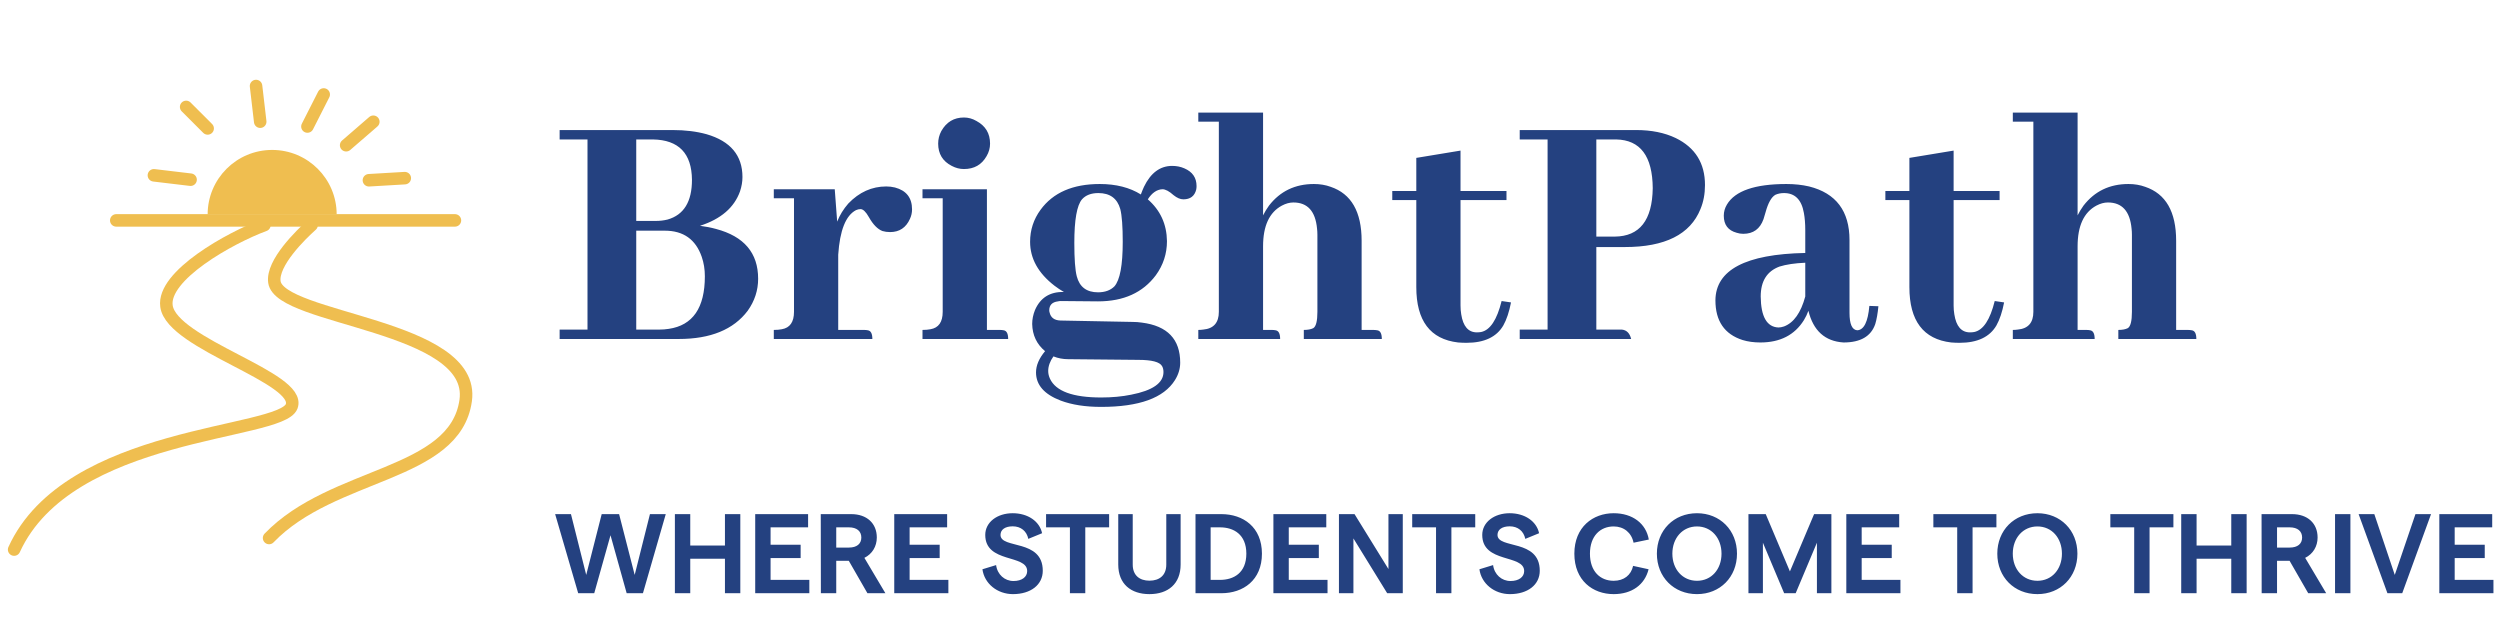
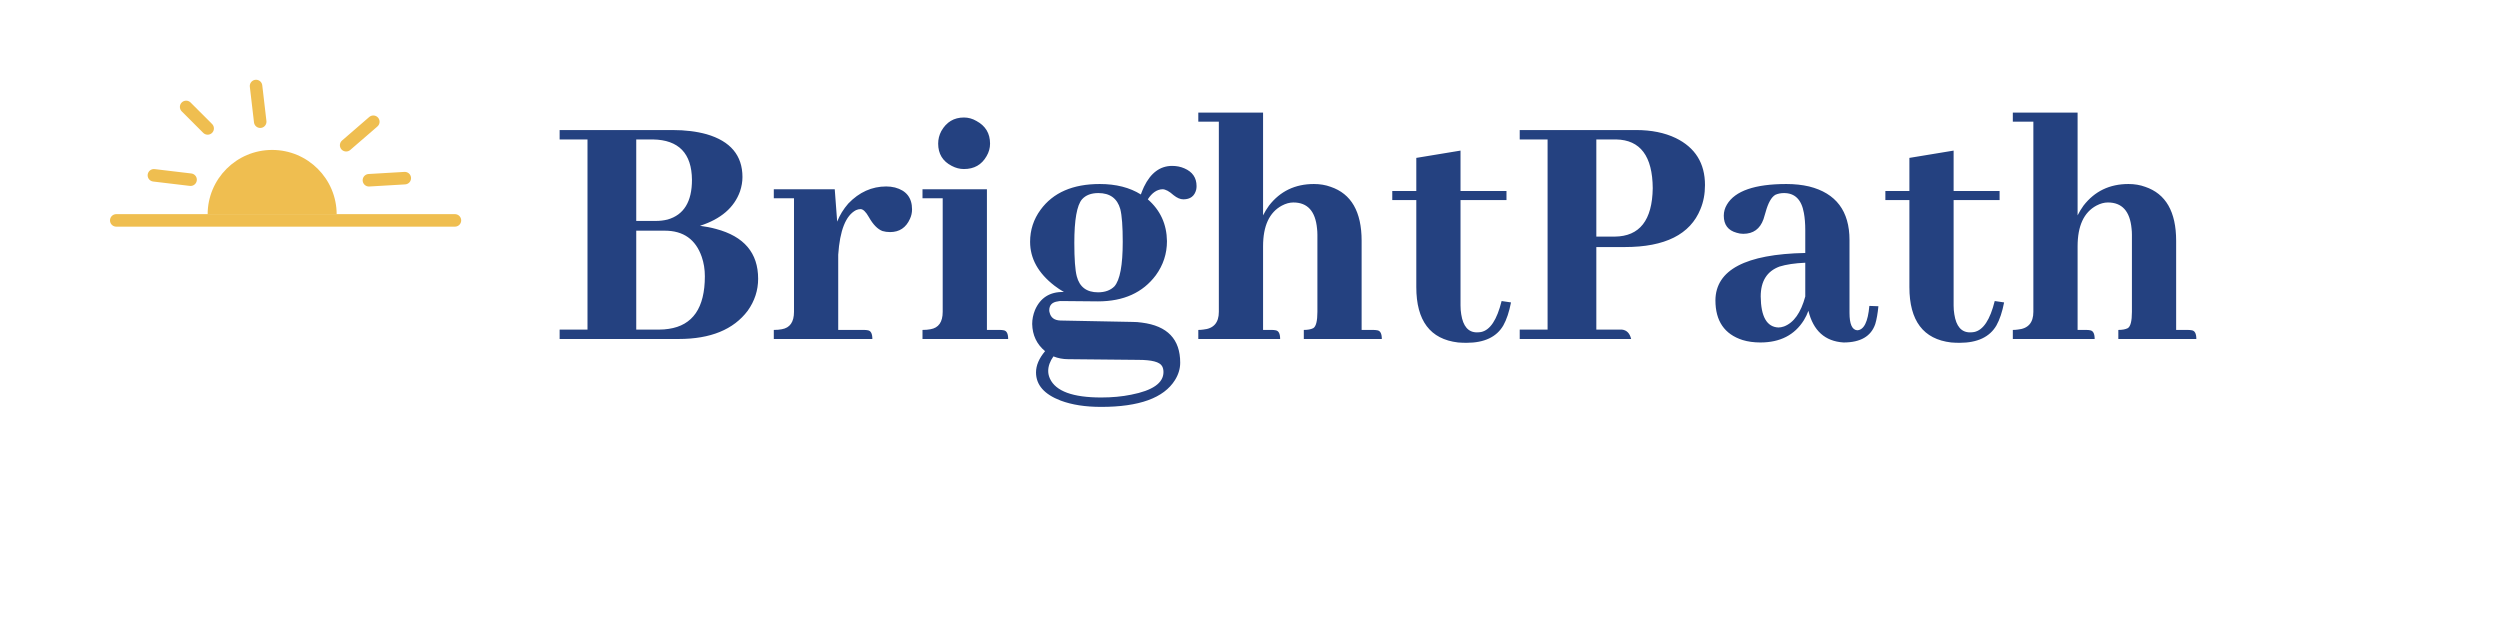
<svg xmlns="http://www.w3.org/2000/svg" width="177" height="45" viewBox="0 0 177 45" fill="none">
  <path d="M19.269 10.615C16.746 10.615 14.701 12.66 14.701 15.182H23.836C23.836 12.66 21.791 10.615 19.269 10.615Z" fill="#EFBE50" />
  <path d="M14.702 9.093L13.179 7.57" stroke="#EFBE50" stroke-width="0.886" stroke-linecap="round" />
  <path d="M13.493 12.722L10.896 12.412" stroke="#EFBE50" stroke-width="0.886" stroke-linecap="round" />
  <path d="M18.423 8.616L18.128 6.09" stroke="#EFBE50" stroke-width="0.886" stroke-linecap="round" />
-   <path d="M21.766 8.957L22.919 6.689" stroke="#EFBE50" stroke-width="0.886" stroke-linecap="round" />
  <path d="M24.507 10.283L26.431 8.619" stroke="#EFBE50" stroke-width="0.886" stroke-linecap="round" />
  <path d="M26.119 12.762L28.659 12.613" stroke="#EFBE50" stroke-width="0.886" stroke-linecap="round" />
-   <path d="M22.061 15.936C21.308 16.607 19.239 18.621 19.427 19.964C19.804 22.649 33.723 22.985 32.971 28.355C32.218 33.726 23.566 33.391 19.051 38.09" stroke="#EFBE50" stroke-width="0.886" stroke-linecap="round" />
-   <path d="M18.721 15.936C16.281 16.837 11.478 19.517 11.787 21.68C12.172 24.382 21.417 26.747 20.647 28.774C19.876 30.802 4.852 30.464 1 38.91" stroke="#EFBE50" stroke-width="0.886" stroke-linecap="round" />
  <path d="M8.231 15.604H32.209" stroke="#EFBE50" stroke-width="0.886" stroke-linecap="round" />
  <path d="M52.566 12.535C52.566 12.864 52.509 13.201 52.394 13.546C51.983 14.697 51.038 15.511 49.558 15.987C49.953 16.036 50.331 16.11 50.692 16.209C52.681 16.735 53.676 17.91 53.676 19.735C53.676 20.556 53.429 21.313 52.936 22.003C51.933 23.334 50.306 24 48.054 24H39.622V23.334H41.595V9.873H39.622V9.207H47.611C48.515 9.207 49.32 9.306 50.027 9.503C51.72 9.996 52.566 11.007 52.566 12.535ZM46.23 9.873H45.046V15.642H46.427C46.723 15.642 47.002 15.609 47.265 15.543C48.416 15.215 48.991 14.278 48.991 12.733C48.975 10.859 48.054 9.906 46.23 9.873ZM47.068 16.332H45.046V23.334H46.698C46.912 23.334 47.126 23.318 47.339 23.285C49.049 23.038 49.904 21.797 49.904 19.562C49.904 19.069 49.83 18.609 49.682 18.181C49.254 16.949 48.383 16.332 47.068 16.332ZM61.171 23.359C61.269 23.359 61.36 23.367 61.442 23.384C61.656 23.416 61.763 23.622 61.763 24H54.785V23.359C54.999 23.359 55.188 23.343 55.352 23.31C55.928 23.211 56.215 22.8 56.215 22.077V14.039H54.785V13.398H59.1L59.272 15.691C59.453 15.231 59.716 14.804 60.061 14.409C60.834 13.604 61.73 13.201 62.749 13.201C62.962 13.201 63.168 13.226 63.365 13.275C64.171 13.489 64.573 14.007 64.573 14.828C64.573 15.058 64.524 15.28 64.425 15.494C64.146 16.119 63.677 16.431 63.02 16.431C62.823 16.431 62.642 16.406 62.477 16.357C62.132 16.225 61.812 15.897 61.516 15.371C61.302 14.993 61.105 14.804 60.924 14.804C60.826 14.804 60.719 14.828 60.604 14.878C59.88 15.256 59.461 16.308 59.346 18.034V23.359H61.171ZM70.786 23.359C70.885 23.359 70.975 23.367 71.058 23.384C71.271 23.416 71.378 23.622 71.378 24H65.313V23.359C65.526 23.359 65.716 23.343 65.88 23.31C66.455 23.211 66.743 22.8 66.743 22.077V14.039H65.313V13.398H69.874V23.359H70.786ZM70.096 10.168C70.096 10.481 70.014 10.777 69.849 11.056C69.504 11.664 68.97 11.968 68.247 11.968C67.951 11.968 67.663 11.894 67.384 11.746C66.743 11.418 66.422 10.892 66.422 10.168C66.422 9.856 66.496 9.56 66.644 9.281C67.006 8.64 67.54 8.319 68.247 8.319C68.559 8.319 68.855 8.402 69.134 8.566C69.775 8.911 70.096 9.445 70.096 10.168ZM76.062 17.195C76.062 18.329 76.12 19.118 76.235 19.562C76.432 20.318 76.934 20.696 77.739 20.696C78.232 20.696 78.618 20.556 78.898 20.277C79.292 19.833 79.49 18.781 79.49 17.121C79.49 16.036 79.432 15.264 79.317 14.804C79.103 14.048 78.585 13.669 77.764 13.669C77.254 13.669 76.868 13.818 76.605 14.113C76.243 14.541 76.062 15.568 76.062 17.195ZM77.862 13.028C79.013 13.028 79.983 13.275 80.772 13.768C80.837 13.587 80.911 13.407 80.993 13.226C81.47 12.239 82.136 11.746 82.99 11.746C83.303 11.746 83.59 11.804 83.853 11.919C84.429 12.166 84.716 12.585 84.716 13.176C84.716 13.259 84.708 13.341 84.692 13.423C84.577 13.883 84.273 14.113 83.779 14.113C83.566 14.113 83.336 14.015 83.089 13.818C82.777 13.538 82.514 13.398 82.3 13.398C81.906 13.415 81.561 13.653 81.265 14.113C82.152 14.886 82.604 15.872 82.621 17.072C82.621 17.959 82.358 18.765 81.832 19.488C80.911 20.721 79.547 21.337 77.739 21.337L75.101 21.313C75.035 21.313 74.969 21.321 74.904 21.337C74.493 21.387 74.287 21.6 74.287 21.978C74.287 22.028 74.296 22.077 74.312 22.126C74.394 22.488 74.649 22.677 75.076 22.693L80.18 22.792C80.41 22.792 80.632 22.808 80.846 22.841C82.654 23.071 83.558 24.016 83.558 25.677C83.558 26.104 83.434 26.515 83.188 26.909C82.399 28.175 80.656 28.808 77.961 28.808C76.843 28.808 75.89 28.66 75.101 28.364C73.934 27.92 73.35 27.255 73.35 26.367C73.35 25.874 73.564 25.372 73.991 24.863C73.4 24.37 73.096 23.729 73.079 22.94C73.079 22.611 73.145 22.282 73.276 21.954C73.654 21.082 74.328 20.655 75.298 20.672H75.323C75.093 20.54 74.871 20.392 74.657 20.228C73.507 19.34 72.931 18.305 72.931 17.121C72.931 16.283 73.178 15.527 73.671 14.853C74.558 13.637 75.956 13.028 77.862 13.028ZM77.961 28.142C78.733 28.142 79.44 28.076 80.081 27.945C81.61 27.649 82.374 27.115 82.374 26.342C82.374 26.178 82.341 26.038 82.275 25.923C82.111 25.627 81.552 25.479 80.599 25.479L75.619 25.43C75.257 25.43 74.912 25.364 74.583 25.233C74.337 25.578 74.213 25.923 74.213 26.268C74.213 26.449 74.254 26.63 74.337 26.811C74.748 27.698 75.956 28.142 77.961 28.142ZM90.042 23.359C90.141 23.359 90.231 23.367 90.313 23.384C90.527 23.416 90.634 23.622 90.634 24H84.84V23.359C84.955 23.359 85.07 23.351 85.185 23.334C85.924 23.269 86.294 22.849 86.294 22.077V8.615H84.84V7.974H89.425V15.248C89.54 15.017 89.68 14.787 89.845 14.557C90.634 13.538 91.694 13.028 93.025 13.028C93.453 13.028 93.847 13.094 94.209 13.226C95.671 13.719 96.403 14.993 96.403 17.047V23.359H97.216C97.315 23.359 97.414 23.367 97.512 23.384C97.726 23.416 97.833 23.622 97.833 24H92.31V23.359C92.59 23.359 92.811 23.318 92.976 23.236C93.173 23.121 93.272 22.734 93.272 22.077V16.628C93.272 16.464 93.263 16.316 93.247 16.184C93.132 14.952 92.573 14.335 91.57 14.335C91.308 14.335 91.036 14.409 90.757 14.557C89.869 15.034 89.425 15.995 89.425 17.442V23.359H90.042ZM98.573 14.163V13.522H100.274V11.179L103.405 10.662V13.522H106.659V14.163H103.405V21.633C103.405 21.847 103.421 22.052 103.454 22.25C103.586 23.104 103.956 23.532 104.564 23.532C104.662 23.532 104.761 23.523 104.86 23.507C105.501 23.375 105.985 22.644 106.314 21.313L106.98 21.411C106.848 22.085 106.668 22.628 106.437 23.038C105.961 23.86 105.09 24.271 103.824 24.271C103.627 24.271 103.43 24.263 103.232 24.247C101.26 24.016 100.274 22.71 100.274 20.326V14.163H98.573ZM114.426 9.873H113.02V16.751H114.327C116.086 16.735 116.982 15.593 117.014 13.324C116.998 11.056 116.135 9.906 114.426 9.873ZM115.486 24H107.596V23.334H109.569V9.873H107.596V9.207H115.831C116.916 9.207 117.853 9.396 118.642 9.774C120.022 10.448 120.713 11.557 120.713 13.102C120.713 13.727 120.606 14.294 120.392 14.804C119.669 16.595 117.886 17.491 115.042 17.491H113.02V23.334H114.82C115.165 23.367 115.387 23.589 115.486 24ZM130.525 24.247C129.21 24.164 128.38 23.416 128.035 22.003C127.953 22.233 127.846 22.455 127.715 22.669C127.057 23.721 126.03 24.247 124.633 24.247C124.173 24.247 123.753 24.189 123.375 24.074C122.093 23.663 121.452 22.726 121.452 21.263C121.469 19.11 123.589 17.992 127.813 17.91V16.308C127.813 15.831 127.78 15.42 127.715 15.075C127.55 14.138 127.082 13.669 126.309 13.669C126.079 13.669 125.874 13.711 125.693 13.793C125.414 13.957 125.183 14.368 125.003 15.026C124.937 15.256 124.888 15.42 124.855 15.519C124.608 16.209 124.132 16.554 123.425 16.554C123.26 16.554 123.104 16.529 122.956 16.48C122.348 16.316 122.044 15.913 122.044 15.272C122.044 14.993 122.118 14.73 122.266 14.483C122.841 13.513 124.247 13.028 126.482 13.028C127.057 13.028 127.591 13.086 128.085 13.201C129.991 13.678 130.945 14.943 130.945 16.998V22.151C130.945 22.94 131.125 23.351 131.487 23.384C131.964 23.367 132.251 22.792 132.35 21.658L132.991 21.682C132.942 22.192 132.868 22.611 132.769 22.94C132.473 23.811 131.725 24.247 130.525 24.247ZM125.915 23.186C126.03 23.186 126.161 23.162 126.309 23.112C127 22.849 127.501 22.143 127.813 20.992V18.601C127.074 18.633 126.466 18.724 125.989 18.872C125.101 19.201 124.658 19.907 124.658 20.992C124.674 22.422 125.093 23.154 125.915 23.186ZM133.484 14.163V13.522H135.185V11.179L138.316 10.662V13.522H141.571V14.163H138.316V21.633C138.316 21.847 138.333 22.052 138.366 22.25C138.497 23.104 138.867 23.532 139.475 23.532C139.574 23.532 139.672 23.523 139.771 23.507C140.412 23.375 140.897 22.644 141.226 21.313L141.891 21.411C141.76 22.085 141.579 22.628 141.349 23.038C140.872 23.86 140.001 24.271 138.736 24.271C138.538 24.271 138.341 24.263 138.144 24.247C136.171 24.016 135.185 22.71 135.185 20.326V14.163H133.484ZM147.71 23.359C147.809 23.359 147.899 23.367 147.981 23.384C148.195 23.416 148.302 23.622 148.302 24H142.508V23.359C142.623 23.359 142.738 23.351 142.853 23.334C143.593 23.269 143.962 22.849 143.962 22.077V8.615H142.508V7.974H147.094V15.248C147.209 15.017 147.348 14.787 147.513 14.557C148.302 13.538 149.362 13.028 150.693 13.028C151.121 13.028 151.515 13.094 151.877 13.226C153.34 13.719 154.071 14.993 154.071 17.047V23.359H154.885C154.983 23.359 155.082 23.367 155.18 23.384C155.394 23.416 155.501 23.622 155.501 24H149.978V23.359C150.258 23.359 150.48 23.318 150.644 23.236C150.841 23.121 150.94 22.734 150.94 22.077V16.628C150.94 16.464 150.932 16.316 150.915 16.184C150.8 14.952 150.241 14.335 149.239 14.335C148.976 14.335 148.704 14.409 148.425 14.557C147.537 15.034 147.094 15.995 147.094 17.442V23.359H147.71Z" fill="#244180" />
-   <path d="M40.936 42L39.304 36.4H40.424L41.504 40.704L42.6 36.4H43.832L44.936 40.704L46.016 36.4H47.136L45.52 42H44.368L43.224 37.896L42.072 42H40.936ZM51.326 36.4H52.414V42H51.326V39.56H48.87V42H47.782V36.4H48.87V38.624H51.326V36.4ZM53.469 42V36.4H57.213V37.336H54.557V38.568H56.685V39.512H54.557V41.056H57.301V42H53.469ZM58.118 42L58.11 36.4H60.27C61.366 36.4 62.078 37.048 62.078 38.056C62.078 38.688 61.75 39.224 61.198 39.496L62.686 42H61.414L60.094 39.704H59.206V42H58.118ZM59.206 38.768H60.102C60.662 38.768 60.982 38.504 60.982 38.056C60.982 37.608 60.662 37.336 60.102 37.336H59.206V38.768ZM63.313 42V36.4H67.057V37.336H64.401V38.568H66.529V39.512H64.401V41.056H67.145V42H63.313ZM71.716 42.064C70.612 42.064 69.692 41.32 69.556 40.304L70.524 40.008C70.612 40.68 71.132 41.136 71.756 41.136C72.34 41.136 72.724 40.856 72.724 40.432C72.724 39.224 69.756 39.904 69.756 37.872C69.756 36.976 70.596 36.336 71.7 36.336C72.764 36.336 73.604 36.904 73.78 37.752L72.804 38.152C72.692 37.608 72.284 37.264 71.7 37.264C71.164 37.264 70.836 37.496 70.836 37.872C70.836 38.888 73.828 38.136 73.828 40.408C73.828 41.4 72.98 42.064 71.716 42.064ZM75.75 42V37.336H74.062V36.4H78.526V37.336H76.838V42H75.75ZM81.38 42.064C80.069 42.064 79.172 41.344 79.172 39.968V36.4H80.197V39.976C80.197 40.736 80.684 41.112 81.38 41.112C82.085 41.112 82.573 40.736 82.573 39.976V36.4H83.588V39.968C83.588 41.344 82.692 42.064 81.38 42.064ZM84.641 42V36.4H86.473C88.017 36.4 89.345 37.32 89.345 39.2C89.345 41.08 88.017 42 86.473 42H84.641ZM85.713 41.056H86.377C87.337 41.056 88.241 40.568 88.241 39.2C88.241 37.832 87.337 37.336 86.377 37.336H85.713V41.056ZM90.157 42V36.4H93.901V37.336H91.245V38.568H93.373V39.512H91.245V41.056H93.989V42H90.157ZM94.797 42V36.4H95.901L98.302 40.288V36.4H99.317V42H98.213L95.822 38.12V42H94.797ZM101.671 42V37.336H99.984V36.4H104.447V37.336H102.759V42H101.671ZM106.903 42.064C105.799 42.064 104.879 41.32 104.743 40.304L105.711 40.008C105.799 40.68 106.319 41.136 106.943 41.136C107.527 41.136 107.911 40.856 107.911 40.432C107.911 39.224 104.943 39.904 104.943 37.872C104.943 36.976 105.783 36.336 106.887 36.336C107.951 36.336 108.791 36.904 108.967 37.752L107.991 38.152C107.879 37.608 107.471 37.264 106.887 37.264C106.351 37.264 106.023 37.496 106.023 37.872C106.023 38.888 109.015 38.136 109.015 40.408C109.015 41.4 108.167 42.064 106.903 42.064ZM114.248 42.064C112.768 42.064 111.464 41.096 111.464 39.2C111.464 37.304 112.792 36.336 114.248 36.336C115.592 36.336 116.544 37.072 116.736 38.2L115.656 38.424C115.512 37.712 114.968 37.272 114.248 37.272C113.304 37.272 112.568 37.944 112.568 39.2C112.568 40.456 113.296 41.12 114.248 41.12C114.976 41.12 115.48 40.72 115.624 40.064L116.72 40.304C116.448 41.4 115.536 42.064 114.248 42.064ZM120.147 42.064C118.507 42.064 117.307 40.856 117.307 39.2C117.307 37.544 118.507 36.336 120.147 36.336C121.779 36.336 122.979 37.544 122.979 39.2C122.979 40.856 121.779 42.064 120.147 42.064ZM118.403 39.2C118.403 40.312 119.131 41.12 120.147 41.12C121.163 41.12 121.883 40.312 121.883 39.2C121.883 38.088 121.163 37.272 120.147 37.272C119.131 37.272 118.403 38.088 118.403 39.2ZM123.79 42V36.4H125.014L126.726 40.456L128.438 36.4H129.662V42H128.638V38.424L127.134 42H126.318L124.814 38.424V42H123.79ZM130.719 42V36.4H134.463V37.336H131.807V38.568H133.935V39.512H131.807V41.056H134.551V42H130.719ZM138.57 42V37.336H136.882V36.4H141.346V37.336H139.658V42H138.57ZM144.249 42.064C142.609 42.064 141.409 40.856 141.409 39.2C141.409 37.544 142.609 36.336 144.249 36.336C145.881 36.336 147.081 37.544 147.081 39.2C147.081 40.856 145.881 42.064 144.249 42.064ZM142.505 39.2C142.505 40.312 143.233 41.12 144.249 41.12C145.265 41.12 145.985 40.312 145.985 39.2C145.985 38.088 145.265 37.272 144.249 37.272C143.233 37.272 142.505 38.088 142.505 39.2ZM151.101 42V37.336H149.413V36.4H153.877V37.336H152.189V42H151.101ZM157.974 36.4H159.062V42H157.974V39.56H155.518V42H154.43V36.4H155.518V38.624H157.974V36.4ZM160.126 42L160.118 36.4H162.278C163.374 36.4 164.086 37.048 164.086 38.056C164.086 38.688 163.758 39.224 163.206 39.496L164.694 42H163.422L162.102 39.704H161.214V42H160.126ZM161.214 38.768H162.11C162.67 38.768 162.99 38.504 162.99 38.056C162.99 37.608 162.67 37.336 162.11 37.336H161.214V38.768ZM165.321 42V36.4H166.409V42H165.321ZM169.03 42L166.99 36.4H168.102L169.55 40.704L171.014 36.4H172.118L170.078 42H169.03ZM172.704 42V36.4H176.448V37.336H173.792V38.568H175.92V39.512H173.792V41.056H176.536V42H172.704Z" fill="#244180" />
</svg>